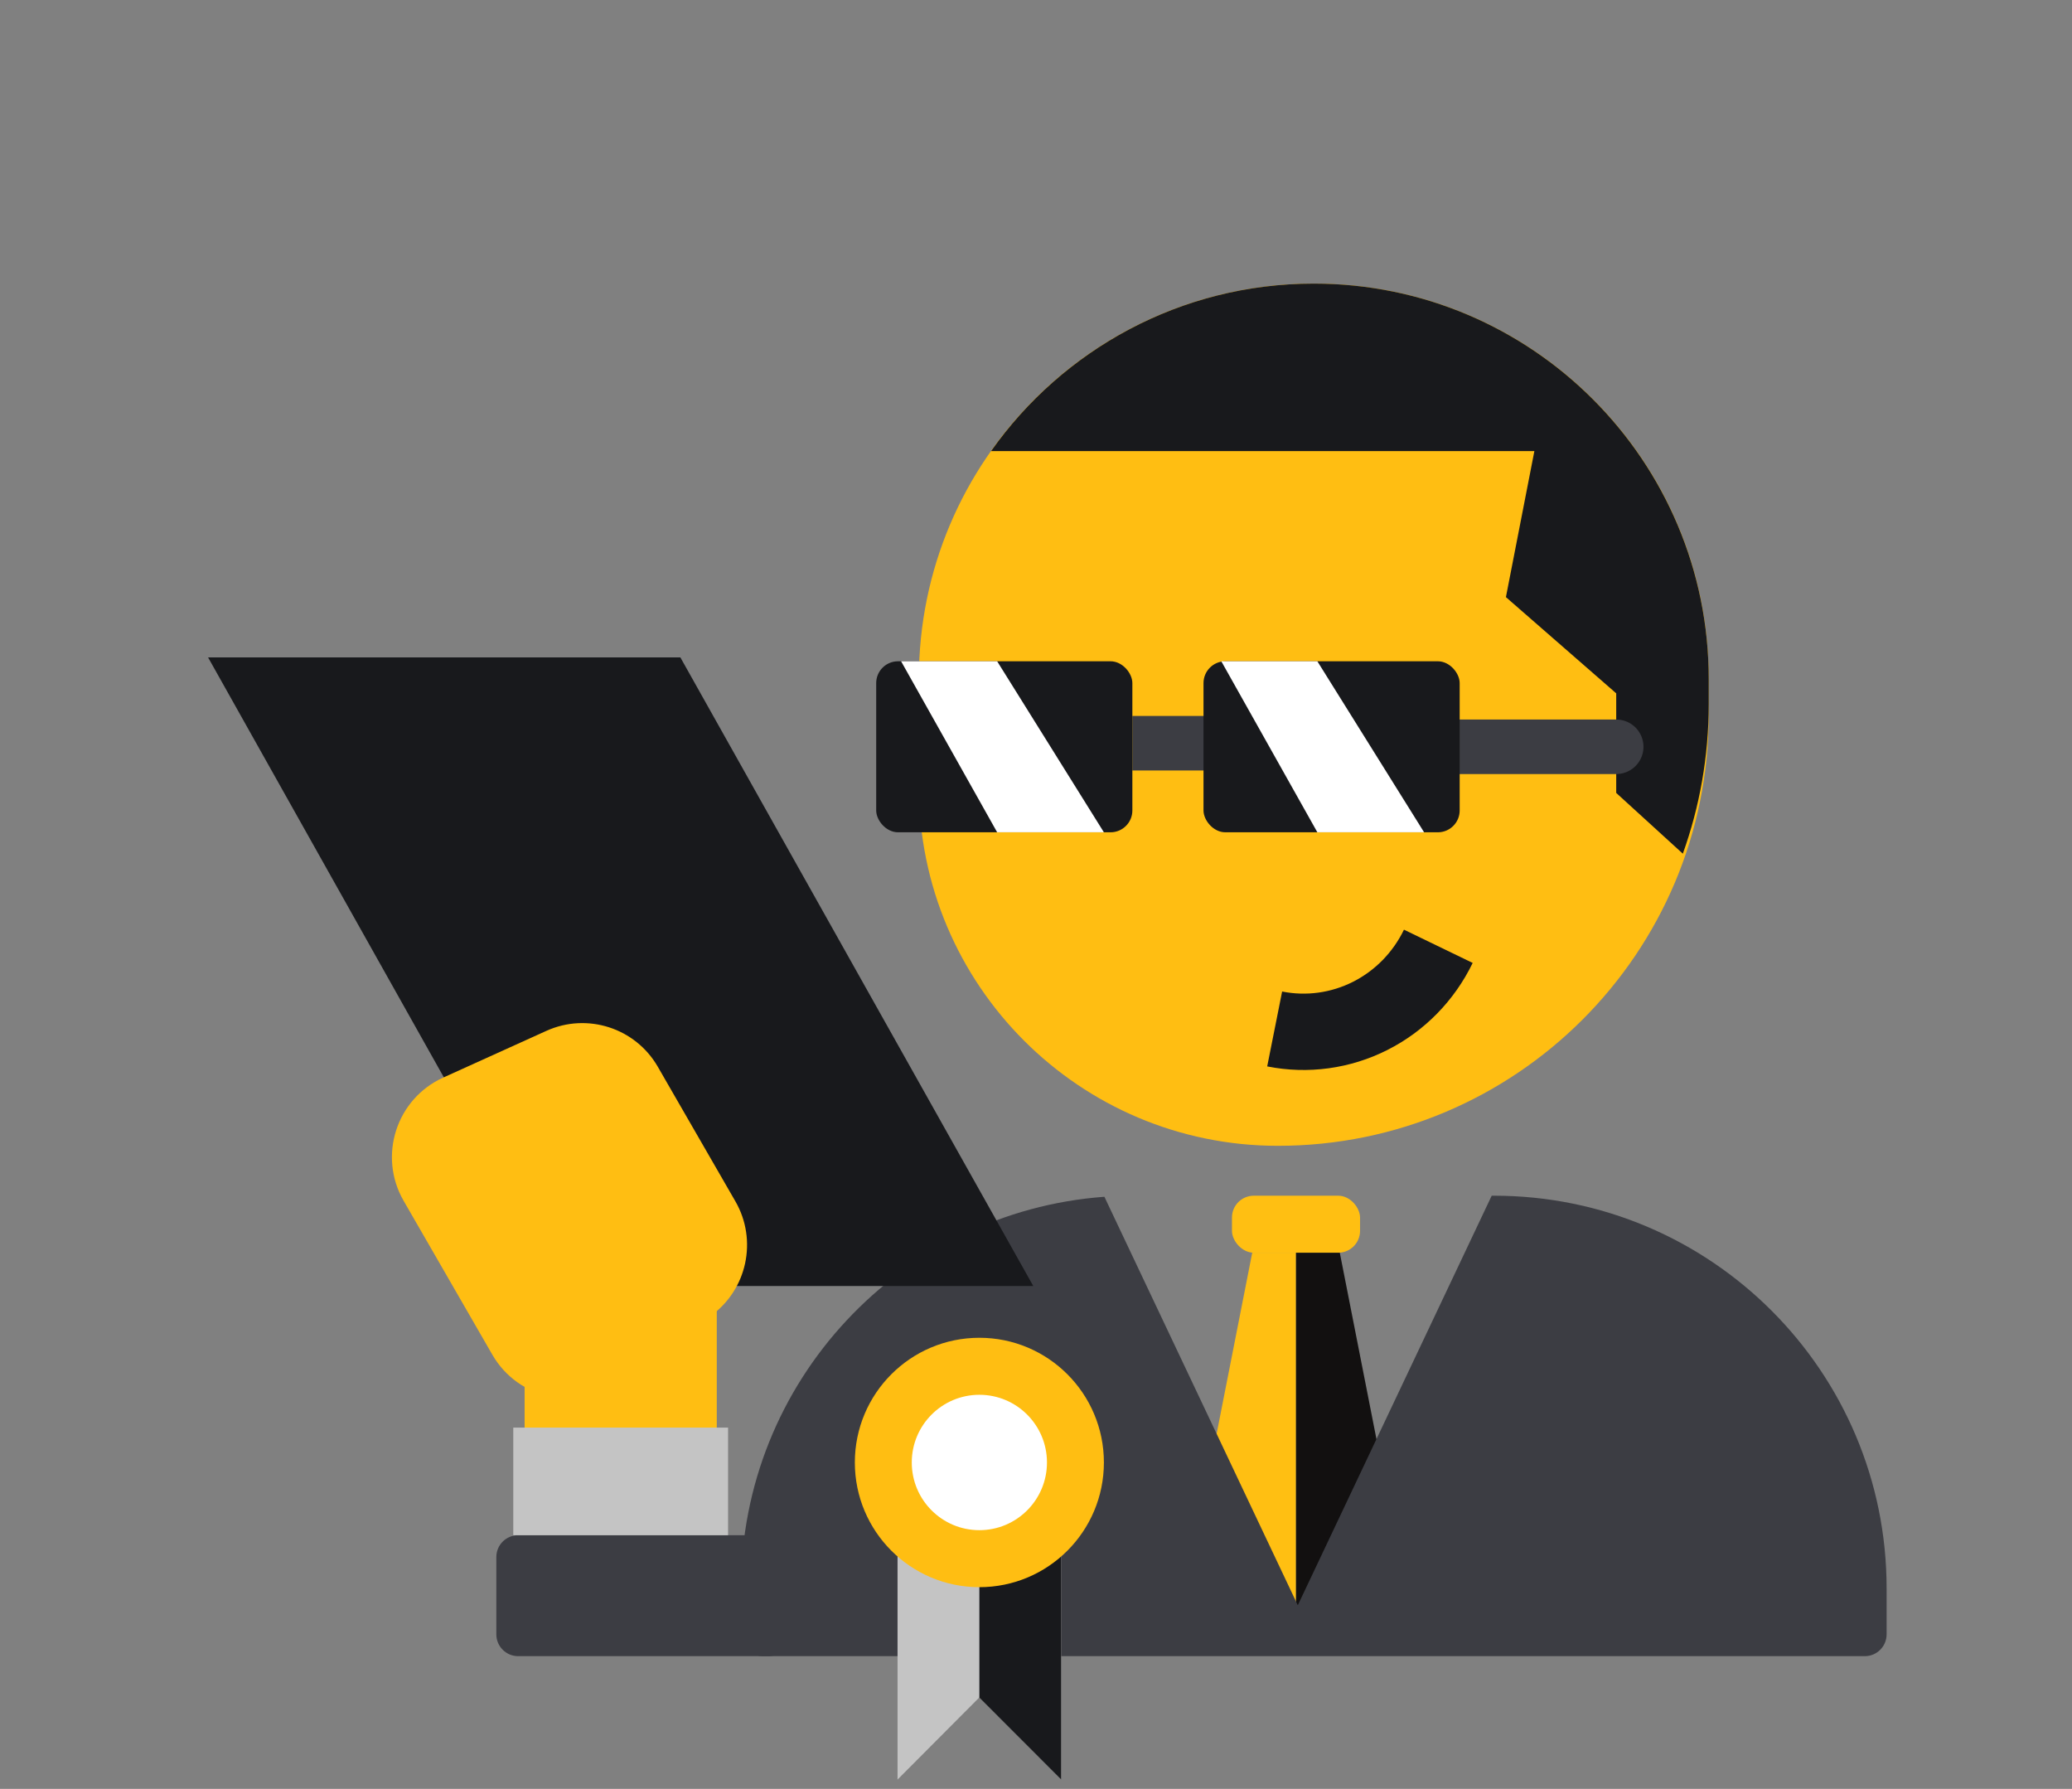
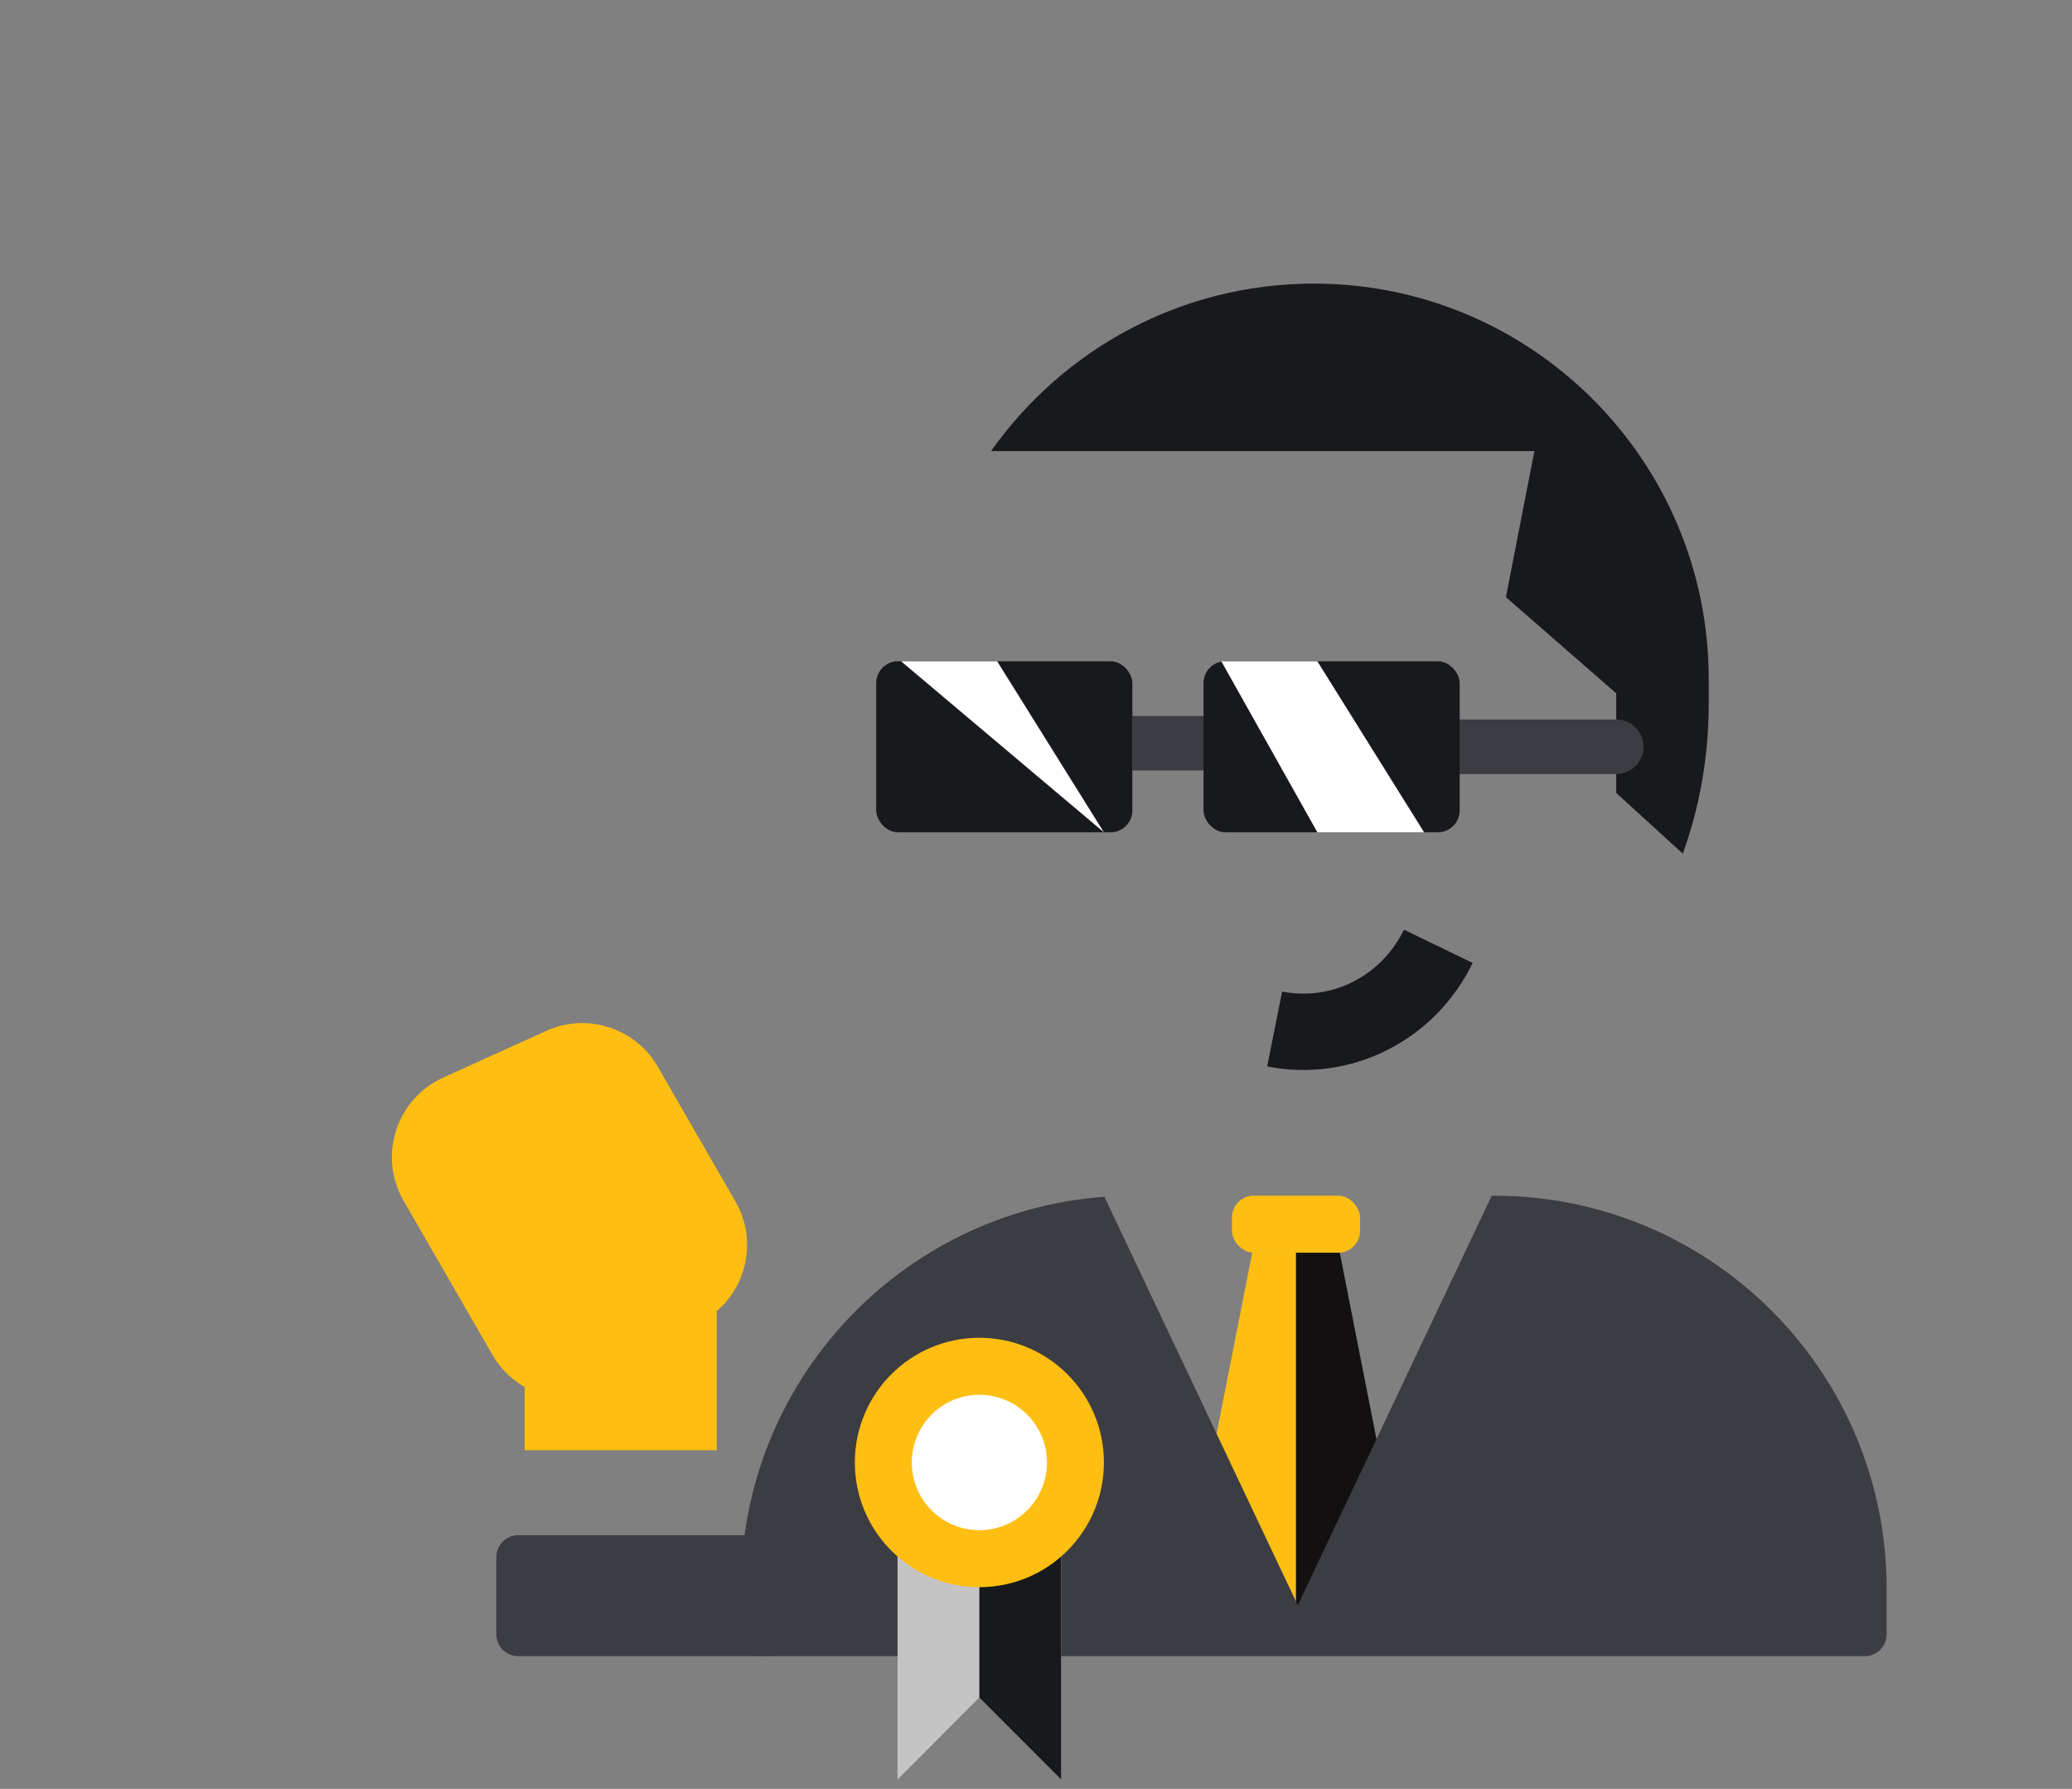
<svg xmlns="http://www.w3.org/2000/svg" width="190" height="164" viewBox="0 0 190 164" fill="none">
  <rect x="0" y="0" width="190" height="164" fill="#808080" stroke="none" />
  <path d="M108.403 147.506L114.828 114.843H118.843V147.506H108.403Z" fill="#FFBF12" />
  <path d="M129.283 147.506L122.858 114.843H118.843V147.506H129.283Z" fill="#121010" />
  <path fill-rule="evenodd" clip-rule="evenodd" d="M101.272 109.715C82.639 111.084 67.948 126.635 67.948 145.617V149.83C67.948 150.935 68.844 151.83 69.948 151.83H171C172.105 151.83 173 150.935 173 149.83V145.617C173 125.735 156.882 109.617 137 109.617H136.787L119.006 147.162L101.272 109.715Z" fill="#3C3D43" />
  <rect x="112.97" y="109.617" width="11.745" height="5.226" rx="2" fill="#FFBF12" />
  <path d="M97.31 163.143V136.36H82.303V163.143L89.807 155.611L97.31 163.143Z" fill="#C4C4C4" />
  <path d="M89.807 136.034V155.631L97.31 163.144V136.034H89.807Z" fill="#18191C" />
  <ellipse cx="89.807" cy="134.074" rx="11.419" ry="11.432" fill="#FFBE12" />
  <ellipse cx="89.807" cy="134.074" rx="6.199" ry="6.206" fill="white" />
-   <path d="M62.389 60.267H19.08L51.443 117.897H94.751L62.389 60.267Z" fill="#18191C" />
  <path d="M72.465 142.742C72.465 141.637 71.569 140.742 70.465 140.742H47.513C46.408 140.742 45.513 141.637 45.513 142.742V149.83C45.513 150.934 46.408 151.83 47.513 151.83H70.465C71.569 151.83 72.465 150.934 72.465 149.83V142.742Z" fill="#3C3D43" />
  <rect width="17.622" height="15.057" transform="matrix(-1 0 0 1 65.727 117.897)" fill="#FFBE12" />
-   <rect width="19.695" height="9.865" transform="matrix(-1 0 0 1 66.763 130.877)" fill="#C4C4C4" />
  <path d="M65.169 120.638C68.509 118.238 69.489 113.696 67.434 110.133L60.319 97.794C58.264 94.232 53.845 92.81 50.099 94.506L40.644 98.788C36.335 100.739 34.648 105.985 37.011 110.083L45.15 124.198C47.514 128.296 52.895 129.456 56.737 126.695L65.169 120.638Z" fill="#FFBE12" />
-   <path d="M156.688 62.214C156.688 42.213 140.474 26 120.474 26C100.474 26 84.26 42.213 84.26 62.214V72.123C84.26 90.305 99 105.044 117.182 105.044C139 105.044 156.688 87.357 156.688 65.539V62.214Z" fill="#FFBE12" />
  <path d="M120.474 26C140.474 26 156.688 42.232 156.688 62.256V64.558C156.688 69.368 155.85 73.981 154.313 78.261L148.205 72.692V63.562L138.091 54.743L140.701 41.352H90.882C97.44 32.064 108.25 26 120.474 26Z" fill="#18191C" />
  <path d="M131.892 86.753C130.553 89.521 128.358 91.763 125.646 93.132C122.934 94.502 119.855 94.923 116.885 94.331" stroke="#18191C" stroke-width="7" />
  <path d="M103.835 68.135H111.665" stroke="#3C3D43" stroke-width="5" />
  <path d="M131.893 68.462H148.205" stroke="#3C3D43" stroke-width="5" stroke-linecap="round" />
  <rect x="110.36" y="60.623" width="23.49" height="15.678" rx="2" fill="#18191C" />
  <rect x="80.346" y="60.623" width="23.49" height="15.678" rx="2" fill="#18191C" />
  <path d="M120.8 60.623L130.588 76.301H120.8L111.992 60.623H120.8Z" fill="white" />
-   <path d="M91.438 60.623L101.225 76.301H91.438L82.629 60.623H91.438Z" fill="white" />
+   <path d="M91.438 60.623L101.225 76.301L82.629 60.623H91.438Z" fill="white" />
</svg>